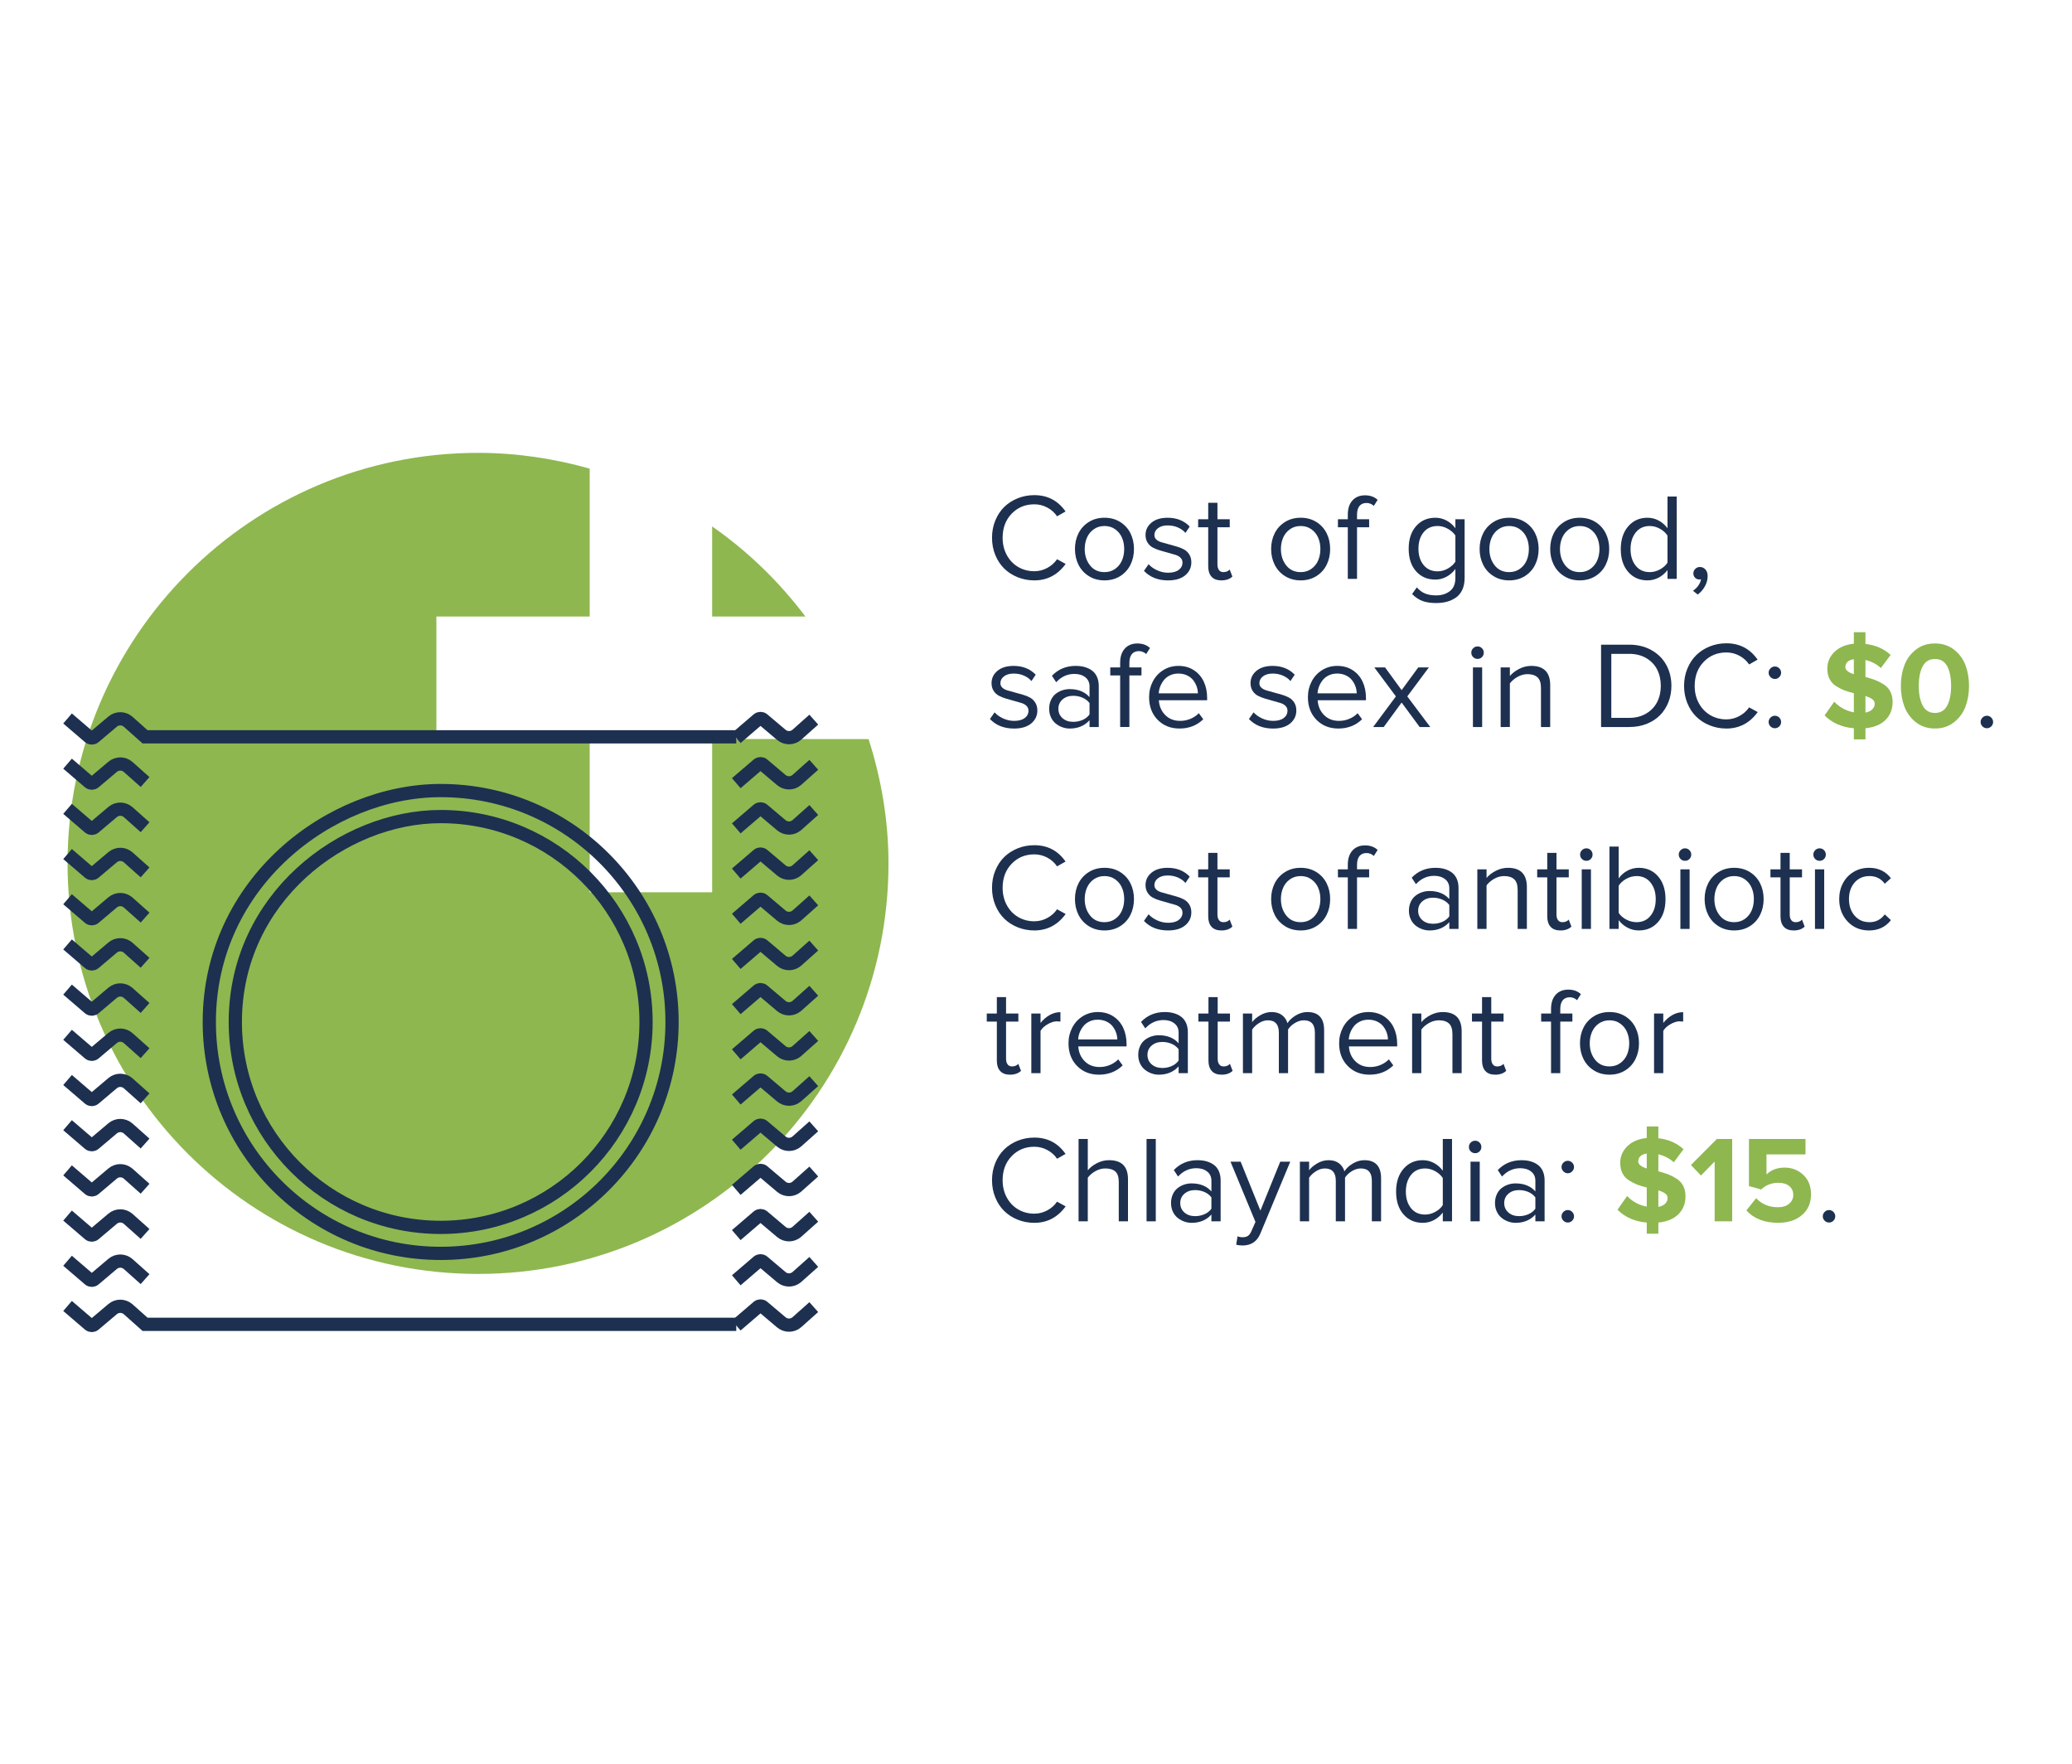
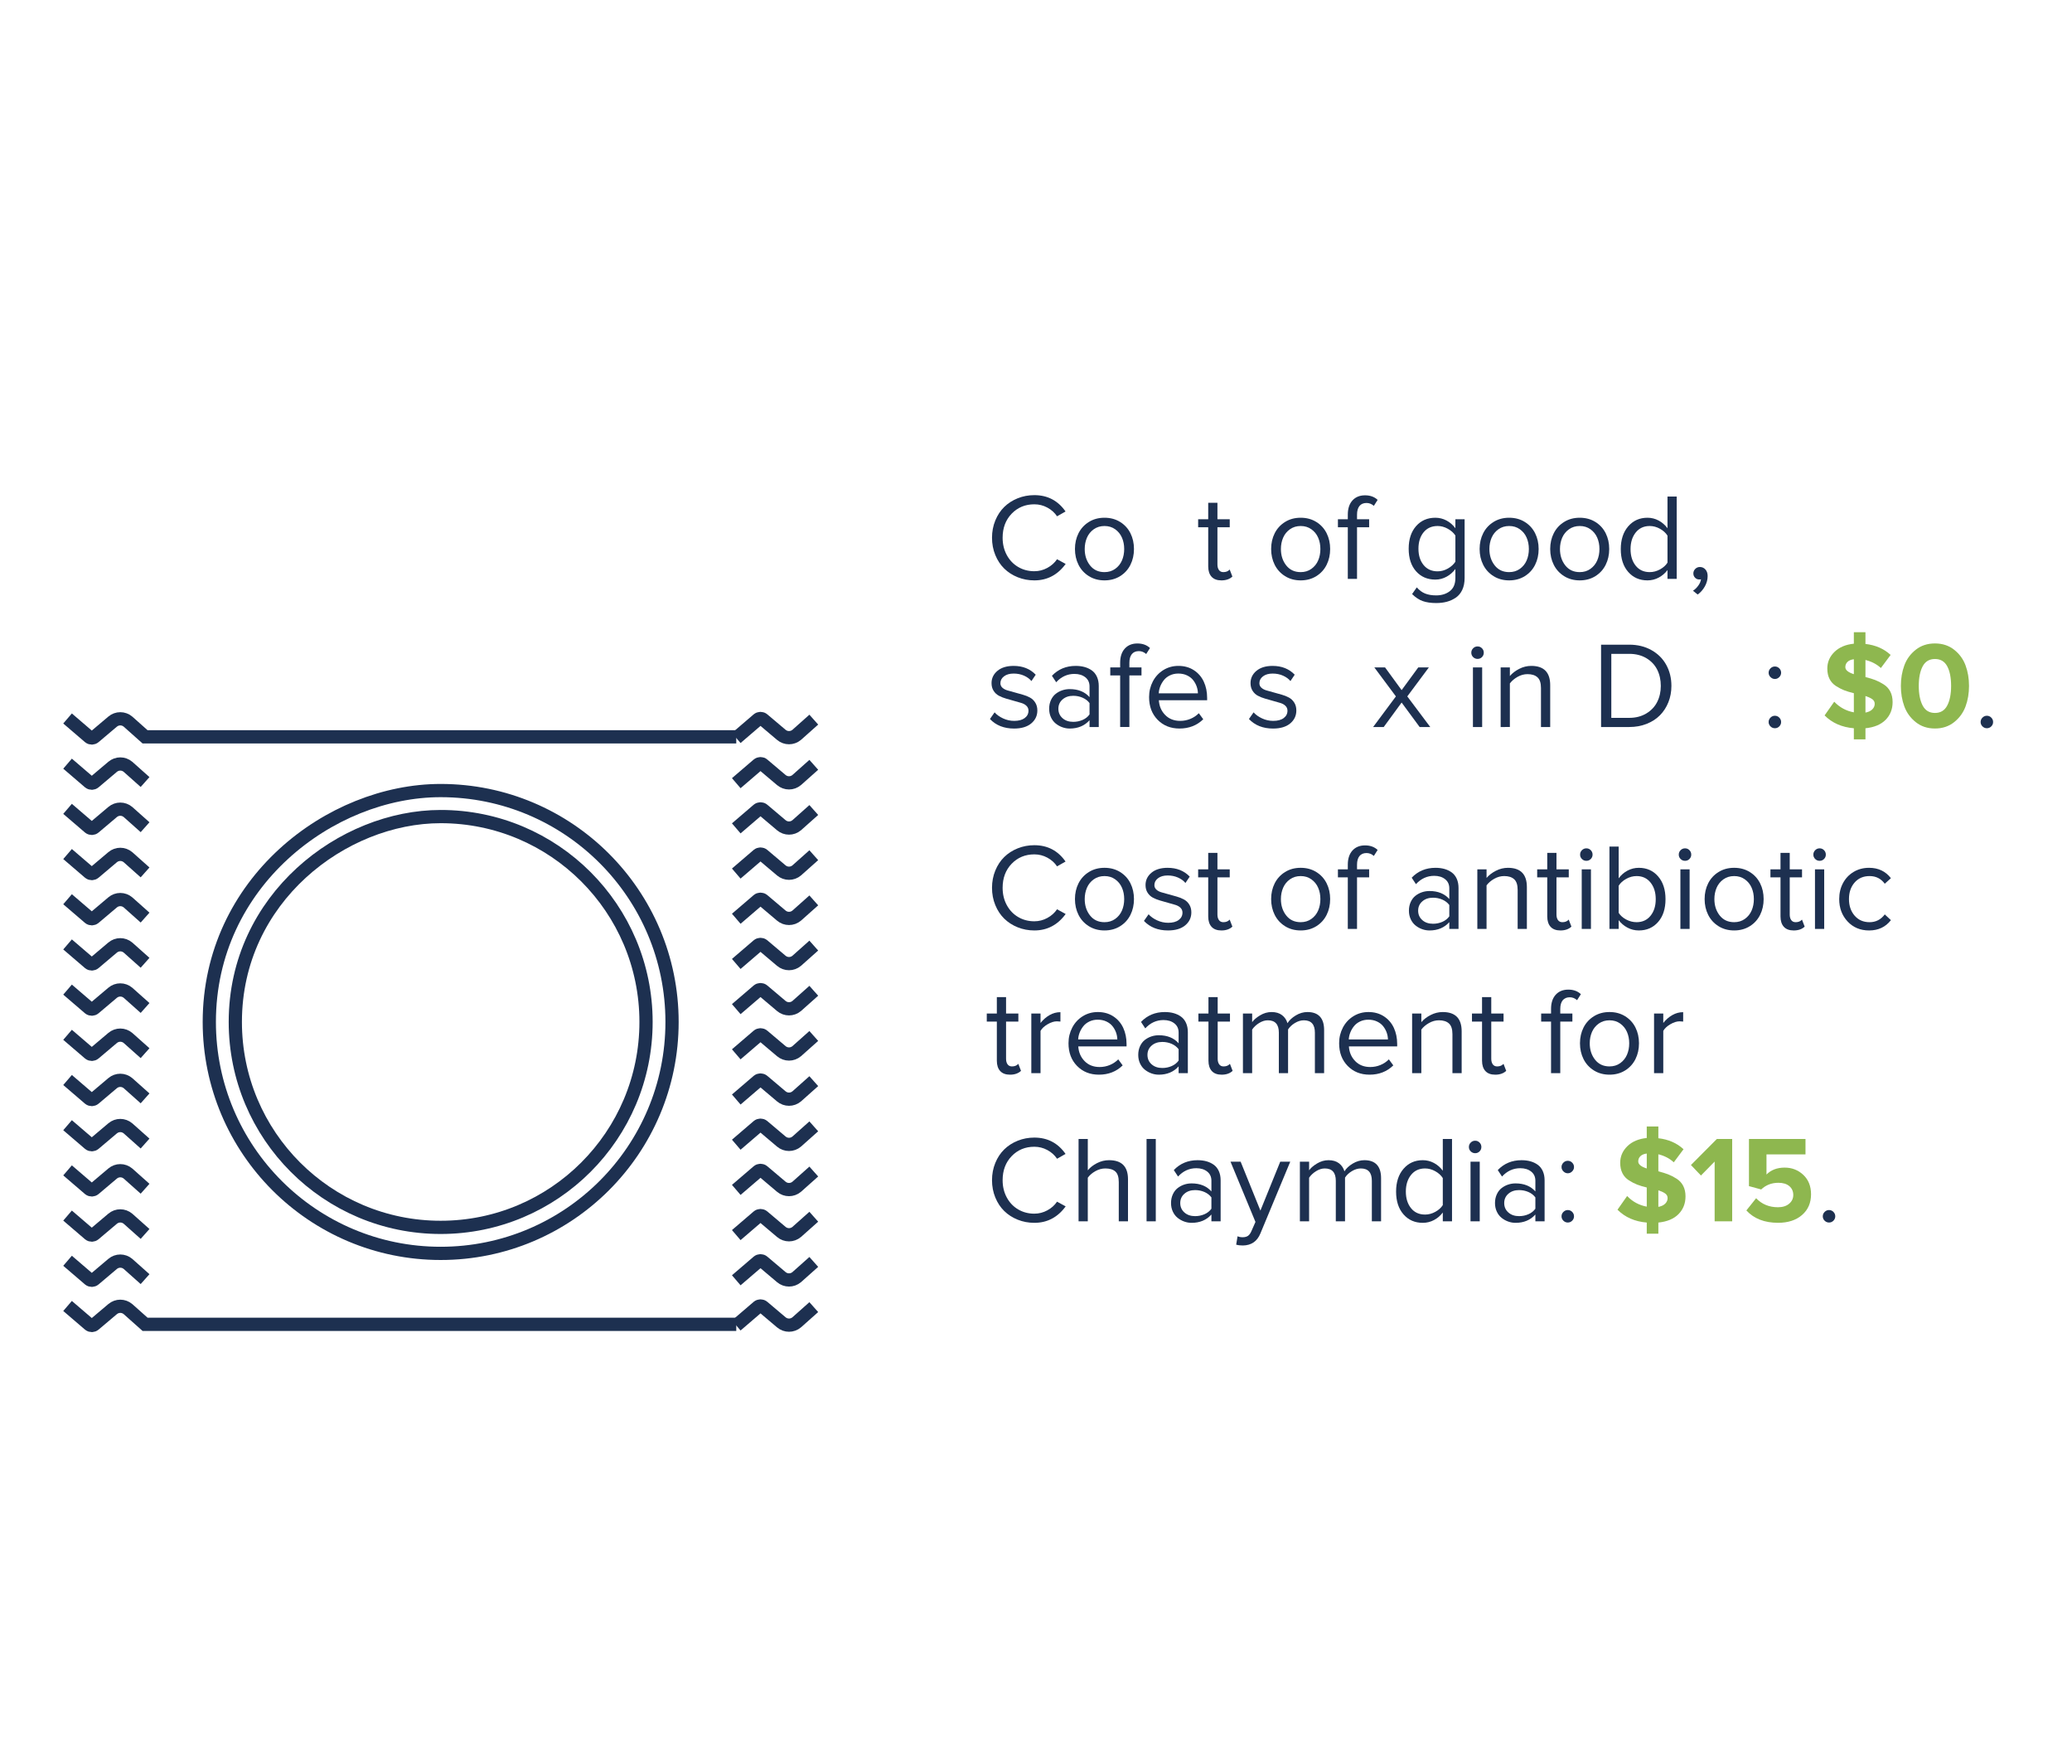
<svg xmlns="http://www.w3.org/2000/svg" version="1.1" x="0px" y="0px" width="470px" height="400px" viewBox="0 0 470 400" enable-background="new 0 0 470 400" xml:space="preserve">
  <g id="ART_AND_TEXT">
    <g>
      <g>
        <g>
          <g>
-             <path fill="#8EB74F" d="M161.539,167.594v34.772h-27.78v-34.772H98.985v-27.776h34.774v-33.532       c-8.063-2.28-16.542-3.579-25.324-3.579c-51.423,0-93.111,41.688-93.111,93.108c0,51.419,41.688,93.104,93.111,93.104       c51.417,0,93.104-41.686,93.104-93.104c0-9.852-1.667-19.288-4.515-28.186L161.539,167.594z M161.539,139.817h21.152       c-5.945-7.875-13.055-14.789-21.152-20.428V139.817z" />
-           </g>
+             </g>
        </g>
        <g>
          <g>
            <path fill="#1D3050" d="M225.771,125.884c-0.499-1.212-0.748-2.52-0.748-3.924c0-1.403,0.249-2.711,0.748-3.924       c0.499-1.212,1.175-2.235,2.03-3.069s1.873-1.488,3.053-1.962c1.18-0.474,2.436-0.711,3.767-0.711c3,0,5.359,1.235,7.082,3.705       l-1.928,1.094c-0.547-0.82-1.279-1.479-2.201-1.976c-0.92-0.497-1.905-0.745-2.953-0.745c-2.06,0-3.773,0.709-5.141,2.126       c-1.367,1.417-2.051,3.238-2.051,5.462c0,1.449,0.314,2.755,0.943,3.917s1.49,2.064,2.584,2.707s2.315,0.964,3.664,0.964       c1.039,0,2.021-0.25,2.947-0.752c0.924-0.501,1.66-1.157,2.207-1.969l1.955,1.066c-1.813,2.488-4.184,3.732-7.109,3.732       c-1.331,0-2.586-0.237-3.767-0.711c-1.181-0.474-2.198-1.128-3.053-1.962S226.27,127.096,225.771,125.884z" />
            <path fill="#1D3050" d="M244.643,128.091c-0.537-1.073-0.807-2.267-0.807-3.582s0.27-2.505,0.807-3.572       c0.539-1.067,1.32-1.92,2.346-2.559c1.025-0.639,2.207-0.958,3.547-0.958s2.523,0.319,3.549,0.958       c1.025,0.638,1.805,1.491,2.338,2.559s0.799,2.258,0.799,3.572s-0.266,2.508-0.799,3.582c-0.533,1.074-1.313,1.931-2.338,2.573       c-1.025,0.641-2.209,0.962-3.549,0.962s-2.521-0.321-3.547-0.962C245.963,130.022,245.182,129.165,244.643,128.091z        M246.051,124.51c0,1.46,0.402,2.699,1.203,3.717c0.803,1.018,1.896,1.526,3.281,1.526c0.93,0,1.738-0.246,2.428-0.739       c0.688-0.493,1.201-1.129,1.537-1.91c0.338-0.78,0.506-1.645,0.506-2.594c0-0.94-0.168-1.798-0.506-2.574       c-0.336-0.776-0.85-1.41-1.537-1.903c-0.689-0.493-1.498-0.739-2.428-0.739s-1.74,0.247-2.434,0.739       c-0.691,0.493-1.207,1.129-1.545,1.91C246.221,122.723,246.051,123.579,246.051,124.51z" />
-             <path fill="#1D3050" d="M259.486,129.468l1.053-1.51c0.482,0.544,1.125,1.002,1.926,1.374c0.803,0.372,1.645,0.558,2.529,0.558       c1.014,0,1.807-0.213,2.377-0.64c0.57-0.427,0.855-0.985,0.855-1.674c0-0.436-0.154-0.803-0.463-1.103       s-0.713-0.521-1.213-0.663s-1.041-0.297-1.623-0.463s-1.174-0.335-1.775-0.506c-0.6-0.171-1.146-0.388-1.639-0.651       s-0.893-0.637-1.203-1.123c-0.309-0.485-0.465-1.063-0.465-1.734c0-1.117,0.447-2.048,1.338-2.793       c0.893-0.746,2.117-1.119,3.674-1.119c2.063,0,3.732,0.665,5.01,1.995l-0.971,1.442c-0.42-0.508-0.984-0.918-1.691-1.231       c-0.707-0.313-1.49-0.469-2.348-0.469c-0.906,0-1.631,0.208-2.18,0.625c-0.549,0.417-0.822,0.938-0.822,1.566       c0,0.403,0.15,0.743,0.453,1.019c0.301,0.276,0.699,0.483,1.191,0.621c0.492,0.137,1.031,0.288,1.621,0.453       c0.588,0.165,1.184,0.331,1.785,0.499c0.602,0.168,1.15,0.386,1.645,0.654c0.496,0.268,0.9,0.652,1.215,1.152       c0.314,0.5,0.471,1.093,0.471,1.777c0,1.189-0.463,2.171-1.389,2.944c-0.926,0.773-2.23,1.16-3.908,1.16       C262.67,131.626,260.854,130.907,259.486,129.468z" />
            <path fill="#1D3050" d="M271.781,119.581v-1.818h2.283v-3.732h2.092v3.732h2.789v1.818h-2.789v8.429       c0,0.531,0.115,0.954,0.342,1.27c0.229,0.316,0.561,0.474,0.998,0.474c0.621,0,1.1-0.197,1.436-0.59l0.615,1.595       c-0.609,0.579-1.439,0.869-2.488,0.869c-0.986,0-1.73-0.276-2.236-0.829c-0.504-0.553-0.758-1.336-0.758-2.35v-8.866H271.781z" />
            <path fill="#1D3050" d="M289.145,128.091c-0.537-1.073-0.807-2.267-0.807-3.582s0.27-2.505,0.807-3.572       c0.539-1.067,1.32-1.92,2.346-2.559c1.025-0.639,2.207-0.958,3.547-0.958s2.523,0.319,3.549,0.958       c1.025,0.638,1.805,1.491,2.338,2.559s0.799,2.258,0.799,3.572s-0.266,2.508-0.799,3.582c-0.533,1.074-1.313,1.931-2.338,2.573       c-1.025,0.641-2.209,0.962-3.549,0.962s-2.521-0.321-3.547-0.962C290.465,130.022,289.684,129.165,289.145,128.091z        M290.553,124.51c0,1.46,0.402,2.699,1.203,3.717c0.803,1.018,1.896,1.526,3.281,1.526c0.93,0,1.738-0.246,2.428-0.739       c0.688-0.493,1.201-1.129,1.537-1.91c0.338-0.78,0.506-1.645,0.506-2.594c0-0.94-0.168-1.798-0.506-2.574       c-0.336-0.776-0.85-1.41-1.537-1.903c-0.689-0.493-1.498-0.739-2.428-0.739s-1.74,0.247-2.434,0.739       c-0.691,0.493-1.207,1.129-1.545,1.91C290.723,122.723,290.553,123.579,290.553,124.51z" />
            <path fill="#1D3050" d="M303.486,119.581v-1.818h2.242v-1.039c0-1.376,0.352-2.452,1.053-3.227       c0.703-0.774,1.654-1.162,2.857-1.162c1.176,0,2.129,0.345,2.857,1.034l-0.861,1.356c-0.5-0.436-1.053-0.654-1.654-0.654       c-0.701,0-1.236,0.227-1.605,0.681s-0.555,1.112-0.555,1.975v1.035h2.748v1.818h-2.748v11.703h-2.092v-11.703H303.486z" />
            <path fill="#1D3050" d="M319.537,124.448c0-2.142,0.559-3.849,1.674-5.12c1.117-1.271,2.574-1.907,4.377-1.907       c0.9,0,1.744,0.21,2.531,0.629c0.787,0.419,1.459,1.003,2.014,1.75v-2.037h2.092v13.33c0,1.03-0.178,1.923-0.531,2.68       c-0.354,0.756-0.842,1.347-1.465,1.771s-1.301,0.733-2.037,0.93c-0.736,0.196-1.541,0.294-2.412,0.294       c-1.188,0-2.199-0.146-3.035-0.438c-0.836-0.292-1.646-0.825-2.432-1.6l1.066-1.518c0.555,0.647,1.182,1.112,1.879,1.395       c0.697,0.282,1.537,0.424,2.521,0.424c1.236,0,2.271-0.324,3.105-0.971c0.832-0.647,1.248-1.636,1.248-2.967v-2.051       c-0.527,0.72-1.189,1.301-1.986,1.743c-0.795,0.442-1.648,0.663-2.559,0.663c-1.803,0-3.26-0.629-4.377-1.887       C320.096,128.304,319.537,126.6,319.537,124.448z M321.752,124.448c0,1.513,0.389,2.746,1.168,3.698       c0.777,0.953,1.84,1.429,3.188,1.429c0.801,0,1.574-0.212,2.32-0.636s1.314-0.941,1.705-1.552v-5.934       c-0.391-0.602-0.961-1.112-1.713-1.531c-0.75-0.419-1.521-0.629-2.313-0.629c-1.348,0-2.41,0.477-3.188,1.429       C322.141,121.675,321.752,122.917,321.752,124.448z" />
            <path fill="#1D3050" d="M336.436,128.091c-0.537-1.073-0.807-2.267-0.807-3.582s0.27-2.505,0.807-3.572       c0.539-1.067,1.32-1.92,2.346-2.559c1.025-0.639,2.207-0.958,3.547-0.958s2.523,0.319,3.549,0.958       c1.025,0.638,1.805,1.491,2.338,2.559s0.799,2.258,0.799,3.572s-0.266,2.508-0.799,3.582c-0.533,1.074-1.313,1.931-2.338,2.573       c-1.025,0.641-2.209,0.962-3.549,0.962s-2.521-0.321-3.547-0.962C337.756,130.022,336.975,129.165,336.436,128.091z        M337.844,124.51c0,1.46,0.402,2.699,1.203,3.717c0.803,1.018,1.896,1.526,3.281,1.526c0.93,0,1.738-0.246,2.428-0.739       c0.688-0.493,1.201-1.129,1.537-1.91c0.338-0.78,0.506-1.645,0.506-2.594c0-0.94-0.168-1.798-0.506-2.574       c-0.336-0.776-0.85-1.41-1.537-1.903c-0.689-0.493-1.498-0.739-2.428-0.739s-1.74,0.247-2.434,0.739       c-0.691,0.493-1.207,1.129-1.545,1.91C338.014,122.723,337.844,123.579,337.844,124.51z" />
            <path fill="#1D3050" d="M352.445,128.091c-0.537-1.073-0.807-2.267-0.807-3.582s0.27-2.505,0.807-3.572       c0.539-1.067,1.32-1.92,2.346-2.559c1.025-0.639,2.207-0.958,3.547-0.958s2.523,0.319,3.549,0.958       c1.025,0.638,1.805,1.491,2.338,2.559s0.799,2.258,0.799,3.572s-0.266,2.508-0.799,3.582c-0.533,1.074-1.313,1.931-2.338,2.573       c-1.025,0.641-2.209,0.962-3.549,0.962s-2.521-0.321-3.547-0.962C353.766,130.022,352.984,129.165,352.445,128.091z        M353.854,124.51c0,1.46,0.402,2.699,1.203,3.717c0.803,1.018,1.896,1.526,3.281,1.526c0.93,0,1.738-0.246,2.428-0.739       c0.688-0.493,1.201-1.129,1.537-1.91c0.338-0.78,0.506-1.645,0.506-2.594c0-0.94-0.168-1.798-0.506-2.574       c-0.336-0.776-0.85-1.41-1.537-1.903c-0.689-0.493-1.498-0.739-2.428-0.739s-1.74,0.247-2.434,0.739       c-0.691,0.493-1.207,1.129-1.545,1.91C354.023,122.723,353.854,123.579,353.854,124.51z" />
            <path fill="#1D3050" d="M367.648,124.537c0-2.144,0.563-3.866,1.688-5.166s2.58-1.95,4.363-1.95c0.9,0,1.744,0.21,2.531,0.629       c0.787,0.42,1.459,1.003,2.014,1.75v-7.192h2.092v18.676h-2.092v-1.997c-0.527,0.707-1.188,1.273-1.979,1.699       s-1.646,0.639-2.566,0.639c-1.793,0-3.25-0.64-4.369-1.919C368.209,128.428,367.648,126.704,367.648,124.537z M371.037,120.766       c-0.781,0.981-1.174,2.238-1.174,3.771s0.389,2.786,1.168,3.758c0.777,0.972,1.84,1.458,3.188,1.458       c0.809,0,1.59-0.208,2.34-0.623c0.75-0.415,1.313-0.924,1.686-1.526v-6.119c-0.373-0.611-0.938-1.129-1.691-1.554       c-0.756-0.424-1.533-0.637-2.334-0.637C372.881,119.294,371.82,119.785,371.037,120.766z" />
            <path fill="#1D3050" d="M384.027,133.978c0.465-0.301,0.871-0.697,1.217-1.189c0.348-0.492,0.547-0.966,0.602-1.42       c-0.072,0.035-0.205,0.053-0.396,0.053c-0.373,0-0.689-0.132-0.949-0.395c-0.26-0.264-0.391-0.588-0.391-0.975       c0-0.395,0.145-0.737,0.432-1.026s0.635-0.435,1.045-0.435c0.502,0,0.922,0.187,1.258,0.56       c0.338,0.373,0.506,0.871,0.506,1.494c0,0.809-0.209,1.59-0.629,2.342c-0.418,0.752-0.961,1.369-1.627,1.853L384.027,133.978z" />
            <path fill="#1D3050" d="M224.554,163.068l1.053-1.51c0.483,0.544,1.125,1.002,1.927,1.374s1.645,0.558,2.528,0.558       c1.014,0,1.806-0.213,2.377-0.64c0.571-0.427,0.856-0.985,0.856-1.674c0-0.436-0.154-0.803-0.463-1.103       s-0.713-0.521-1.212-0.663c-0.5-0.142-1.041-0.297-1.624-0.463c-0.583-0.166-1.175-0.335-1.775-0.506       c-0.6-0.171-1.146-0.388-1.639-0.651s-0.894-0.637-1.203-1.123c-0.31-0.485-0.465-1.063-0.465-1.734       c0-1.117,0.446-2.048,1.338-2.793c0.892-0.746,2.116-1.119,3.672-1.119c2.063,0,3.733,0.665,5.011,1.995l-0.971,1.442       c-0.42-0.508-0.984-0.918-1.691-1.231c-0.708-0.313-1.491-0.469-2.349-0.469c-0.904,0-1.63,0.208-2.178,0.625       c-0.548,0.417-0.822,0.938-0.822,1.566c0,0.403,0.151,0.743,0.453,1.019c0.301,0.276,0.699,0.483,1.191,0.621       c0.492,0.137,1.033,0.288,1.621,0.453c0.589,0.165,1.184,0.331,1.786,0.499c0.602,0.168,1.15,0.386,1.645,0.654       c0.495,0.268,0.899,0.652,1.213,1.152c0.314,0.5,0.472,1.093,0.472,1.777c0,1.189-0.463,2.171-1.39,2.944       c-0.926,0.773-2.229,1.16-3.908,1.16C227.739,165.226,225.921,164.507,224.554,163.068z" />
            <path fill="#1D3050" d="M237.984,160.742c0-0.729,0.137-1.388,0.408-1.976s0.631-1.057,1.078-1.408       c0.447-0.351,0.943-0.617,1.484-0.8c0.543-0.182,1.109-0.273,1.697-0.273c1.918,0,3.414,0.606,4.492,1.818v-2.434       c0-0.875-0.318-1.565-0.959-2.071c-0.639-0.506-1.461-0.759-2.465-0.759c-1.604,0-2.982,0.629-4.141,1.887l-0.965-1.463       c1.426-1.495,3.223-2.242,5.393-2.242c0.746,0,1.428,0.087,2.041,0.26c0.615,0.173,1.162,0.436,1.645,0.786       c0.482,0.351,0.861,0.827,1.135,1.429c0.271,0.602,0.408,1.299,0.408,2.092v9.297h-2.092v-1.545       c-1.123,1.258-2.621,1.887-4.492,1.887c-0.57,0-1.129-0.098-1.676-0.294s-1.047-0.476-1.5-0.841       c-0.451-0.364-0.813-0.836-1.084-1.415C238.121,162.098,237.984,161.453,237.984,160.742z M240.076,160.742       c0,0.866,0.313,1.577,0.939,2.133c0.625,0.556,1.436,0.834,2.432,0.834c0.748,0,1.453-0.144,2.115-0.431       s1.189-0.704,1.582-1.251v-2.57c-0.393-0.528-0.92-0.937-1.582-1.224s-1.367-0.431-2.115-0.431       c-0.986,0-1.795,0.276-2.426,0.827C240.391,159.181,240.076,159.885,240.076,160.742z" />
            <path fill="#1D3050" d="M251.848,153.181v-1.818h2.242v-1.039c0-1.376,0.352-2.452,1.053-3.227       c0.703-0.774,1.654-1.162,2.857-1.162c1.176,0,2.129,0.345,2.857,1.034l-0.861,1.356c-0.5-0.436-1.053-0.654-1.654-0.654       c-0.701,0-1.236,0.227-1.605,0.681s-0.555,1.112-0.555,1.975v1.035h2.748v1.818h-2.748v11.703h-2.092v-11.703H251.848z" />
            <path fill="#1D3050" d="M260.652,158.103c0-1.294,0.285-2.481,0.852-3.562c0.568-1.08,1.361-1.937,2.379-2.57       c1.018-0.633,2.158-0.95,3.422-0.95c1.334,0,2.5,0.324,3.496,0.971c0.998,0.647,1.75,1.516,2.258,2.604       c0.506,1.089,0.76,2.317,0.76,3.685v0.533h-10.951c0.082,1.331,0.559,2.443,1.432,3.336c0.871,0.894,2.01,1.34,3.416,1.34       c0.795,0,1.559-0.15,2.295-0.451c0.734-0.301,1.375-0.729,1.924-1.285l1.004,1.367c-1.434,1.404-3.23,2.105-5.387,2.105       c-2.018,0-3.672-0.661-4.963-1.982C261.299,161.922,260.652,160.208,260.652,158.103z M262.84,157.242h8.887       c-0.008-0.52-0.102-1.034-0.279-1.545c-0.18-0.51-0.441-0.989-0.789-1.436c-0.346-0.446-0.813-0.809-1.396-1.087       c-0.584-0.278-1.246-0.417-1.984-0.417c-0.695,0-1.324,0.137-1.891,0.41s-1.023,0.631-1.375,1.073       c-0.352,0.442-0.629,0.921-0.83,1.436C262.982,156.191,262.867,156.713,262.84,157.242z" />
            <path fill="#1D3050" d="M283.303,163.068l1.053-1.51c0.482,0.544,1.125,1.002,1.926,1.374c0.803,0.372,1.645,0.558,2.529,0.558       c1.014,0,1.807-0.213,2.377-0.64c0.57-0.427,0.855-0.985,0.855-1.674c0-0.436-0.154-0.803-0.463-1.103       s-0.713-0.521-1.213-0.663s-1.041-0.297-1.623-0.463s-1.174-0.335-1.775-0.506c-0.6-0.171-1.146-0.388-1.639-0.651       s-0.893-0.637-1.203-1.123c-0.309-0.485-0.465-1.063-0.465-1.734c0-1.117,0.447-2.048,1.338-2.793       c0.893-0.746,2.117-1.119,3.674-1.119c2.063,0,3.732,0.665,5.01,1.995l-0.971,1.442c-0.42-0.508-0.984-0.918-1.691-1.231       c-0.707-0.313-1.49-0.469-2.348-0.469c-0.906,0-1.631,0.208-2.18,0.625c-0.549,0.417-0.822,0.938-0.822,1.566       c0,0.403,0.15,0.743,0.453,1.019c0.301,0.276,0.699,0.483,1.191,0.621c0.492,0.137,1.031,0.288,1.621,0.453       c0.588,0.165,1.184,0.331,1.785,0.499c0.602,0.168,1.15,0.386,1.645,0.654c0.496,0.268,0.9,0.652,1.215,1.152       c0.314,0.5,0.471,1.093,0.471,1.777c0,1.189-0.463,2.171-1.389,2.944c-0.926,0.773-2.23,1.16-3.908,1.16       C286.486,165.226,284.67,164.507,283.303,163.068z" />
-             <path fill="#1D3050" d="M296.678,158.103c0-1.294,0.285-2.481,0.852-3.562c0.568-1.08,1.361-1.937,2.379-2.57       c1.018-0.633,2.158-0.95,3.422-0.95c1.334,0,2.5,0.324,3.496,0.971c0.998,0.647,1.75,1.516,2.258,2.604       c0.506,1.089,0.76,2.317,0.76,3.685v0.533h-10.951c0.082,1.331,0.559,2.443,1.432,3.336c0.871,0.894,2.01,1.34,3.416,1.34       c0.795,0,1.559-0.15,2.295-0.451c0.734-0.301,1.375-0.729,1.924-1.285l1.004,1.367c-1.434,1.404-3.23,2.105-5.387,2.105       c-2.018,0-3.672-0.661-4.963-1.982C297.324,161.922,296.678,160.208,296.678,158.103z M298.865,157.242h8.887       c-0.008-0.52-0.102-1.034-0.279-1.545c-0.18-0.51-0.441-0.989-0.789-1.436c-0.346-0.446-0.813-0.809-1.396-1.087       c-0.584-0.278-1.246-0.417-1.984-0.417c-0.695,0-1.324,0.137-1.891,0.41s-1.023,0.631-1.375,1.073       c-0.352,0.442-0.629,0.921-0.83,1.436C299.008,156.191,298.893,156.713,298.865,157.242z" />
            <path fill="#1D3050" d="M311.471,164.884l5.168-6.945l-4.895-6.576h2.434l3.76,5.154l3.773-5.154h2.406l-4.895,6.576       l5.209,6.945h-2.406l-4.088-5.551l-4.061,5.551H311.471z" />
            <path fill="#1D3050" d="M334.16,149.025c-0.279-0.273-0.418-0.606-0.418-0.998c0-0.392,0.139-0.727,0.418-1.005       c0.277-0.278,0.613-0.417,1.004-0.417c0.393,0,0.725,0.139,0.998,0.417c0.273,0.278,0.41,0.613,0.41,1.005       c0,0.392-0.137,0.725-0.41,0.998s-0.605,0.41-0.998,0.41C334.773,149.435,334.438,149.298,334.16,149.025z M334.111,164.884       v-13.521h2.092v13.521H334.111z" />
            <path fill="#1D3050" d="M340.4,164.884v-13.521h2.092v1.955c0.529-0.629,1.23-1.169,2.105-1.62s1.791-0.677,2.748-0.677       c2.863,0,4.293,1.458,4.293,4.375v9.488h-2.092v-8.846c0-1.139-0.264-1.948-0.793-2.427c-0.527-0.479-1.279-0.718-2.256-0.718       c-0.783,0-1.537,0.205-2.262,0.615s-1.307,0.907-1.744,1.49v9.885H340.4z" />
            <path fill="#1D3050" d="M363.178,164.884v-18.676h6.385c1.896,0,3.578,0.413,5.045,1.237c1.469,0.825,2.59,1.944,3.363,3.356       c0.775,1.413,1.162,2.999,1.162,4.758c0,1.322-0.227,2.555-0.684,3.698c-0.455,1.144-1.094,2.131-1.914,2.96       c-0.82,0.83-1.83,1.481-3.027,1.955c-1.199,0.474-2.514,0.711-3.945,0.711H363.178z M365.502,162.806h4.061       c1.469,0,2.754-0.328,3.855-0.984c1.104-0.656,1.93-1.526,2.482-2.611c0.551-1.084,0.826-2.301,0.826-3.65       c0-1.367-0.271-2.593-0.813-3.678c-0.543-1.084-1.363-1.955-2.461-2.611c-1.1-0.656-2.395-0.984-3.891-0.984h-4.061V162.806z" />
-             <path fill="#1D3050" d="M382.752,159.484c-0.498-1.212-0.748-2.52-0.748-3.924c0-1.403,0.25-2.711,0.748-3.924       c0.498-1.212,1.176-2.235,2.031-3.069c0.854-0.834,1.871-1.488,3.053-1.962c1.18-0.474,2.436-0.711,3.766-0.711       c3,0,5.359,1.235,7.082,3.705l-1.928,1.094c-0.547-0.82-1.279-1.479-2.201-1.976c-0.92-0.497-1.904-0.745-2.953-0.745       c-2.059,0-3.773,0.709-5.141,2.126c-1.367,1.417-2.051,3.238-2.051,5.462c0,1.449,0.314,2.755,0.943,3.917       s1.49,2.064,2.584,2.707s2.316,0.964,3.664,0.964c1.039,0,2.021-0.25,2.947-0.752c0.924-0.501,1.66-1.157,2.207-1.969       l1.955,1.066c-1.813,2.488-4.184,3.732-7.109,3.732c-1.33,0-2.586-0.237-3.766-0.711c-1.182-0.474-2.199-1.128-3.053-1.962       C383.928,161.719,383.25,160.696,382.752,159.484z" />
            <path fill="#1D3050" d="M401.186,152.573c0-0.384,0.141-0.716,0.422-0.996c0.281-0.279,0.613-0.419,1-0.419       c0.385,0,0.717,0.14,0.994,0.419c0.275,0.28,0.414,0.612,0.414,0.996c0,0.376-0.141,0.706-0.422,0.989       c-0.279,0.284-0.609,0.426-0.986,0.426s-0.709-0.142-0.994-0.426C401.328,153.278,401.186,152.949,401.186,152.573z        M401.607,164.743c-0.281-0.277-0.422-0.608-0.422-0.994s0.141-0.719,0.422-1s0.613-0.421,1-0.421       c0.385,0,0.717,0.141,0.994,0.421c0.275,0.281,0.414,0.614,0.414,1s-0.139,0.717-0.414,0.994       c-0.277,0.276-0.609,0.415-0.994,0.415C402.221,165.158,401.889,165.019,401.607,164.743z" />
            <path fill="#8EB74F" d="M420.516,167.684v-2.52c-2.707-0.224-4.918-1.194-6.637-2.912l2.186-3.108       c1.23,1.288,2.715,2.091,4.451,2.408v-4.34c-0.859-0.205-1.586-0.424-2.184-0.658c-0.598-0.233-1.219-0.555-1.863-0.966       c-0.643-0.411-1.133-0.947-1.469-1.61s-0.504-1.452-0.504-2.366c0-1.456,0.541-2.711,1.623-3.766       c1.082-1.054,2.549-1.675,4.396-1.862v-2.604h2.633v2.66c2.295,0.262,4.199,1.092,5.711,2.492l-2.211,2.968       c-0.953-0.877-2.119-1.484-3.5-1.82v3.864c0.877,0.224,1.619,0.453,2.225,0.686c0.607,0.233,1.242,0.56,1.904,0.98       c0.662,0.42,1.166,0.966,1.512,1.638c0.346,0.672,0.518,1.466,0.518,2.38c0,1.605-0.527,2.944-1.582,4.018       c-1.055,1.074-2.58,1.712-4.576,1.918v2.52H420.516z M418.584,151.304c0,0.654,0.645,1.186,1.932,1.596v-3.388       c-0.615,0.075-1.092,0.271-1.428,0.588C418.752,150.418,418.584,150.819,418.584,151.304z M425.248,159.62       c0-0.429-0.178-0.774-0.533-1.036c-0.354-0.261-0.877-0.504-1.566-0.728v3.752c0.689-0.13,1.213-0.378,1.566-0.742       C425.07,160.502,425.248,160.087,425.248,159.62z" />
            <path fill="#8EB74F" d="M443.266,163.778c-1.203,0.961-2.656,1.442-4.354,1.442c-1.699,0-3.15-0.48-4.354-1.442       c-1.205-0.961-2.068-2.151-2.59-3.57c-0.523-1.418-0.785-2.968-0.785-4.648c0-1.68,0.262-3.229,0.785-4.648       c0.521-1.418,1.385-2.604,2.59-3.556c1.203-0.952,2.654-1.428,4.354-1.428c1.697,0,3.15,0.476,4.354,1.428       c1.205,0.952,2.068,2.138,2.59,3.556c0.523,1.419,0.785,2.968,0.785,4.648c0,1.68-0.262,3.23-0.785,4.648       C445.334,161.627,444.471,162.817,443.266,163.778z M436.125,160.012c0.59,1.12,1.518,1.68,2.787,1.68s2.197-0.56,2.785-1.68       s0.883-2.604,0.883-4.452c0-1.866-0.295-3.35-0.883-4.452c-0.588-1.101-1.516-1.652-2.785-1.652s-2.197,0.556-2.787,1.666       c-0.588,1.111-0.881,2.59-0.881,4.438C435.244,157.408,435.537,158.892,436.125,160.012z" />
            <path fill="#1D3050" d="M449.693,164.743c-0.279-0.277-0.42-0.608-0.42-0.994s0.141-0.719,0.42-1       c0.281-0.281,0.615-0.421,1-0.421c0.387,0,0.717,0.141,0.994,0.421s0.416,0.614,0.416,1s-0.139,0.717-0.416,0.994       c-0.277,0.276-0.607,0.415-0.994,0.415C450.309,165.158,449.975,165.019,449.693,164.743z" />
            <path fill="#1D3050" d="M225.771,205.277c-0.499-1.212-0.748-2.52-0.748-3.924c0-1.403,0.249-2.711,0.748-3.924       c0.499-1.212,1.175-2.235,2.03-3.069s1.873-1.488,3.053-1.962c1.18-0.474,2.436-0.711,3.767-0.711c3,0,5.359,1.235,7.082,3.705       l-1.928,1.094c-0.547-0.82-1.279-1.479-2.201-1.976c-0.92-0.497-1.905-0.745-2.953-0.745c-2.06,0-3.773,0.709-5.141,2.126       c-1.367,1.417-2.051,3.238-2.051,5.462c0,1.449,0.314,2.755,0.943,3.917s1.49,2.064,2.584,2.707s2.315,0.964,3.664,0.964       c1.039,0,2.021-0.25,2.947-0.752c0.924-0.501,1.66-1.157,2.207-1.969l1.955,1.066c-1.813,2.488-4.184,3.732-7.109,3.732       c-1.331,0-2.586-0.237-3.767-0.711c-1.181-0.474-2.198-1.128-3.053-1.962S226.27,206.49,225.771,205.277z" />
            <path fill="#1D3050" d="M244.643,207.484c-0.537-1.072-0.807-2.267-0.807-3.581s0.27-2.505,0.807-3.572       c0.539-1.067,1.32-1.92,2.346-2.559c1.025-0.639,2.207-0.958,3.547-0.958s2.523,0.319,3.549,0.958       c1.025,0.638,1.805,1.491,2.338,2.559s0.799,2.258,0.799,3.572s-0.266,2.509-0.799,3.581c-0.533,1.074-1.313,1.932-2.338,2.573       c-1.025,0.641-2.209,0.962-3.549,0.962s-2.521-0.321-3.547-0.962C245.963,209.416,245.182,208.559,244.643,207.484z        M246.051,203.903c0,1.46,0.402,2.699,1.203,3.717c0.803,1.018,1.896,1.526,3.281,1.526c0.93,0,1.738-0.246,2.428-0.739       c0.688-0.493,1.201-1.13,1.537-1.909c0.338-0.781,0.506-1.646,0.506-2.595c0-0.94-0.168-1.798-0.506-2.573       c-0.336-0.776-0.85-1.41-1.537-1.903c-0.689-0.493-1.498-0.739-2.428-0.739s-1.74,0.247-2.434,0.739       c-0.691,0.493-1.207,1.129-1.545,1.909C246.221,202.117,246.051,202.973,246.051,203.903z" />
            <path fill="#1D3050" d="M259.486,208.861l1.053-1.51c0.482,0.545,1.125,1.002,1.926,1.374c0.803,0.372,1.645,0.558,2.529,0.558       c1.014,0,1.807-0.213,2.377-0.64s0.855-0.985,0.855-1.675c0-0.436-0.154-0.803-0.463-1.102c-0.309-0.3-0.713-0.521-1.213-0.663       s-1.041-0.297-1.623-0.463s-1.174-0.335-1.775-0.506c-0.6-0.171-1.146-0.388-1.639-0.651s-0.893-0.637-1.203-1.123       c-0.309-0.484-0.465-1.063-0.465-1.734c0-1.117,0.447-2.048,1.338-2.793c0.893-0.746,2.117-1.119,3.674-1.119       c2.063,0,3.732,0.665,5.01,1.995l-0.971,1.442c-0.42-0.508-0.984-0.918-1.691-1.231c-0.707-0.313-1.49-0.469-2.348-0.469       c-0.906,0-1.631,0.208-2.18,0.625c-0.549,0.417-0.822,0.938-0.822,1.566c0,0.402,0.15,0.742,0.453,1.019       c0.301,0.276,0.699,0.483,1.191,0.621s1.031,0.288,1.621,0.452c0.588,0.165,1.184,0.332,1.785,0.5s1.15,0.386,1.645,0.653       c0.496,0.269,0.9,0.651,1.215,1.151c0.314,0.501,0.471,1.094,0.471,1.777c0,1.189-0.463,2.171-1.389,2.943       c-0.926,0.774-2.23,1.16-3.908,1.16C262.67,211.02,260.854,210.3,259.486,208.861z" />
            <path fill="#1D3050" d="M271.781,198.975v-1.818h2.283v-3.732h2.092v3.732h2.789v1.818h-2.789v8.429       c0,0.53,0.115,0.954,0.342,1.27c0.229,0.315,0.561,0.474,0.998,0.474c0.621,0,1.1-0.197,1.436-0.59l0.615,1.594       c-0.609,0.579-1.439,0.869-2.488,0.869c-0.986,0-1.73-0.276-2.236-0.829c-0.504-0.553-0.758-1.336-0.758-2.351v-8.865H271.781z       " />
            <path fill="#1D3050" d="M289.145,207.484c-0.537-1.072-0.807-2.267-0.807-3.581s0.27-2.505,0.807-3.572       c0.539-1.067,1.32-1.92,2.346-2.559c1.025-0.639,2.207-0.958,3.547-0.958s2.523,0.319,3.549,0.958       c1.025,0.638,1.805,1.491,2.338,2.559s0.799,2.258,0.799,3.572s-0.266,2.509-0.799,3.581c-0.533,1.074-1.313,1.932-2.338,2.573       c-1.025,0.641-2.209,0.962-3.549,0.962s-2.521-0.321-3.547-0.962C290.465,209.416,289.684,208.559,289.145,207.484z        M290.553,203.903c0,1.46,0.402,2.699,1.203,3.717c0.803,1.018,1.896,1.526,3.281,1.526c0.93,0,1.738-0.246,2.428-0.739       c0.688-0.493,1.201-1.13,1.537-1.909c0.338-0.781,0.506-1.646,0.506-2.595c0-0.94-0.168-1.798-0.506-2.573       c-0.336-0.776-0.85-1.41-1.537-1.903c-0.689-0.493-1.498-0.739-2.428-0.739s-1.74,0.247-2.434,0.739       c-0.691,0.493-1.207,1.129-1.545,1.909C290.723,202.117,290.553,202.973,290.553,203.903z" />
            <path fill="#1D3050" d="M303.486,198.975v-1.818h2.242v-1.039c0-1.376,0.352-2.452,1.053-3.227       c0.703-0.774,1.654-1.162,2.857-1.162c1.176,0,2.129,0.345,2.857,1.034l-0.861,1.356c-0.5-0.436-1.053-0.654-1.654-0.654       c-0.701,0-1.236,0.227-1.605,0.681s-0.555,1.112-0.555,1.975v1.035h2.748v1.818h-2.748v11.703h-2.092v-11.703H303.486z" />
            <path fill="#1D3050" d="M319.592,206.535c0-0.729,0.137-1.388,0.408-1.976s0.631-1.058,1.078-1.408s0.943-0.617,1.484-0.8       c0.543-0.182,1.109-0.273,1.697-0.273c1.918,0,3.414,0.606,4.492,1.818v-2.434c0-0.875-0.318-1.565-0.959-2.071       c-0.639-0.506-1.461-0.759-2.465-0.759c-1.604,0-2.982,0.629-4.141,1.887l-0.965-1.463c1.426-1.495,3.223-2.242,5.393-2.242       c0.746,0,1.428,0.087,2.041,0.26c0.615,0.173,1.162,0.436,1.645,0.786c0.482,0.351,0.861,0.827,1.135,1.429       c0.271,0.602,0.408,1.299,0.408,2.092v9.297h-2.092v-1.545c-1.123,1.258-2.621,1.887-4.492,1.887       c-0.57,0-1.129-0.098-1.676-0.294c-0.547-0.195-1.047-0.476-1.5-0.841c-0.451-0.364-0.813-0.836-1.084-1.415       S319.592,207.246,319.592,206.535z M321.684,206.535c0,0.866,0.313,1.577,0.939,2.133c0.625,0.557,1.436,0.834,2.432,0.834       c0.748,0,1.453-0.144,2.115-0.431s1.189-0.704,1.582-1.251v-2.57c-0.393-0.528-0.92-0.937-1.582-1.224       s-1.367-0.431-2.115-0.431c-0.986,0-1.795,0.275-2.426,0.827S321.684,205.679,321.684,206.535z" />
            <path fill="#1D3050" d="M335.109,210.678v-13.521h2.092v1.955c0.529-0.629,1.23-1.169,2.105-1.62s1.791-0.677,2.748-0.677       c2.863,0,4.293,1.458,4.293,4.375v9.488h-2.092v-8.846c0-1.139-0.264-1.948-0.793-2.427c-0.527-0.479-1.279-0.718-2.256-0.718       c-0.783,0-1.537,0.205-2.262,0.615s-1.307,0.907-1.744,1.49v9.885H335.109z" />
            <path fill="#1D3050" d="M348.686,198.975v-1.818h2.283v-3.732h2.092v3.732h2.789v1.818h-2.789v8.429       c0,0.53,0.115,0.954,0.342,1.27c0.229,0.315,0.561,0.474,0.998,0.474c0.621,0,1.1-0.197,1.436-0.59l0.615,1.594       c-0.609,0.579-1.439,0.869-2.488,0.869c-0.986,0-1.73-0.276-2.236-0.829c-0.504-0.553-0.758-1.336-0.758-2.351v-8.865H348.686z       " />
            <path fill="#1D3050" d="M358.838,194.818c-0.279-0.273-0.418-0.606-0.418-0.998c0-0.392,0.139-0.727,0.418-1.005       c0.277-0.278,0.613-0.417,1.004-0.417c0.393,0,0.725,0.139,0.998,0.417c0.273,0.278,0.41,0.613,0.41,1.005       c0,0.392-0.137,0.725-0.41,0.998s-0.605,0.41-0.998,0.41C359.451,195.229,359.115,195.092,358.838,194.818z M358.789,210.678       v-13.521h2.092v13.521H358.789z" />
            <path fill="#1D3050" d="M365.078,210.678v-18.676h2.092v7.192c0.547-0.748,1.219-1.331,2.018-1.75       c0.797-0.419,1.646-0.629,2.549-0.629c1.799,0,3.258,0.648,4.377,1.943c1.121,1.295,1.68,3.02,1.68,5.173       c0,2.167-0.559,3.891-1.68,5.17c-1.119,1.279-2.578,1.919-4.377,1.919c-0.92,0-1.779-0.213-2.576-0.64       c-0.799-0.425-1.461-0.991-1.99-1.698v1.996H365.078z M367.17,207.024c0.375,0.603,0.939,1.106,1.695,1.513       c0.758,0.406,1.545,0.609,2.365,0.609c1.332,0,2.389-0.486,3.172-1.458c0.785-0.972,1.176-2.225,1.176-3.758       s-0.391-2.79-1.176-3.771c-0.783-0.981-1.84-1.472-3.172-1.472c-0.811,0-1.598,0.212-2.357,0.637       c-0.762,0.424-1.328,0.942-1.703,1.554V207.024z" />
            <path fill="#1D3050" d="M381.219,194.818c-0.279-0.273-0.418-0.606-0.418-0.998c0-0.392,0.139-0.727,0.418-1.005       c0.277-0.278,0.613-0.417,1.004-0.417c0.393,0,0.725,0.139,0.998,0.417c0.273,0.278,0.41,0.613,0.41,1.005       c0,0.392-0.137,0.725-0.41,0.998s-0.605,0.41-0.998,0.41C381.832,195.229,381.496,195.092,381.219,194.818z M381.17,210.678       v-13.521h2.092v13.521H381.17z" />
            <path fill="#1D3050" d="M387.473,207.484c-0.537-1.072-0.807-2.267-0.807-3.581s0.27-2.505,0.807-3.572       c0.539-1.067,1.32-1.92,2.346-2.559c1.025-0.639,2.207-0.958,3.547-0.958s2.523,0.319,3.549,0.958       c1.025,0.638,1.805,1.491,2.338,2.559s0.799,2.258,0.799,3.572s-0.266,2.509-0.799,3.581c-0.533,1.074-1.313,1.932-2.338,2.573       c-1.025,0.641-2.209,0.962-3.549,0.962s-2.521-0.321-3.547-0.962C388.793,209.416,388.012,208.559,387.473,207.484z        M388.881,203.903c0,1.46,0.402,2.699,1.203,3.717c0.803,1.018,1.896,1.526,3.281,1.526c0.93,0,1.738-0.246,2.428-0.739       c0.688-0.493,1.201-1.13,1.537-1.909c0.338-0.781,0.506-1.646,0.506-2.595c0-0.94-0.168-1.798-0.506-2.573       c-0.336-0.776-0.85-1.41-1.537-1.903c-0.689-0.493-1.498-0.739-2.428-0.739s-1.74,0.247-2.434,0.739       c-0.691,0.493-1.207,1.129-1.545,1.909C389.051,202.117,388.881,202.973,388.881,203.903z" />
            <path fill="#1D3050" d="M401.596,198.975v-1.818h2.283v-3.732h2.092v3.732h2.789v1.818h-2.789v8.429       c0,0.53,0.115,0.954,0.342,1.27c0.229,0.315,0.561,0.474,0.998,0.474c0.621,0,1.1-0.197,1.436-0.59l0.615,1.594       c-0.609,0.579-1.439,0.869-2.488,0.869c-0.986,0-1.73-0.276-2.236-0.829c-0.504-0.553-0.758-1.336-0.758-2.351v-8.865H401.596z       " />
            <path fill="#1D3050" d="M411.748,194.818c-0.279-0.273-0.418-0.606-0.418-0.998c0-0.392,0.139-0.727,0.418-1.005       c0.277-0.278,0.613-0.417,1.004-0.417c0.393,0,0.725,0.139,0.998,0.417c0.273,0.278,0.41,0.613,0.41,1.005       c0,0.392-0.137,0.725-0.41,0.998s-0.605,0.41-0.998,0.41C412.361,195.229,412.025,195.092,411.748,194.818z M411.699,210.678       v-13.521h2.092v13.521H411.699z" />
            <path fill="#1D3050" d="M417.195,203.903c0-1.332,0.283-2.534,0.852-3.606s1.367-1.92,2.4-2.545       c1.031-0.625,2.209-0.938,3.529-0.938c2.088,0,3.738,0.784,4.949,2.352l-1.395,1.26c-0.848-1.159-1.996-1.739-3.445-1.739       c-1.412,0-2.545,0.488-3.396,1.465c-0.854,0.977-1.279,2.227-1.279,3.751s0.43,2.778,1.285,3.765       c0.857,0.986,1.988,1.479,3.391,1.479c1.414,0,2.563-0.588,3.445-1.766l1.395,1.301c-1.211,1.559-2.861,2.338-4.949,2.338       c-1.986,0-3.613-0.679-4.881-2.035C417.83,207.627,417.195,205.934,417.195,203.903z" />
            <path fill="#1D3050" d="M223.834,231.685v-1.818h2.283v-3.732h2.092v3.732h2.789v1.818h-2.789v8.429       c0,0.53,0.114,0.954,0.342,1.27c0.228,0.315,0.561,0.474,0.998,0.474c0.62,0,1.098-0.196,1.436-0.59l0.615,1.595       c-0.611,0.578-1.44,0.868-2.488,0.868c-0.986,0-1.731-0.276-2.237-0.829c-0.505-0.553-0.757-1.336-0.757-2.35v-8.866H223.834z" />
            <path fill="#1D3050" d="M233.938,243.388v-13.521h2.091V232c0.584-0.739,1.263-1.332,2.037-1.778       c0.775-0.446,1.6-0.67,2.475-0.67v2.133c-0.328-0.036-0.596-0.055-0.807-0.055c-0.646,0-1.348,0.222-2.105,0.665       c-0.756,0.442-1.289,0.943-1.6,1.5v9.593H233.938z" />
            <path fill="#1D3050" d="M242.373,236.606c0-1.294,0.285-2.481,0.852-3.562c0.568-1.08,1.361-1.937,2.379-2.57       s2.158-0.95,3.422-0.95c1.334,0,2.5,0.323,3.496,0.971c0.998,0.647,1.75,1.516,2.258,2.604c0.506,1.089,0.76,2.317,0.76,3.685       v0.533h-10.951c0.082,1.331,0.559,2.442,1.432,3.336c0.871,0.894,2.01,1.34,3.416,1.34c0.795,0,1.559-0.15,2.295-0.451       c0.734-0.301,1.375-0.729,1.924-1.285l1.004,1.367c-1.434,1.403-3.23,2.105-5.387,2.105c-2.018,0-3.672-0.661-4.963-1.982       C243.02,240.426,242.373,238.712,242.373,236.606z M244.561,235.745h8.887c-0.008-0.52-0.102-1.034-0.279-1.545       c-0.18-0.511-0.441-0.989-0.789-1.436c-0.346-0.446-0.813-0.809-1.396-1.087s-1.246-0.417-1.984-0.417       c-0.695,0-1.324,0.137-1.891,0.41s-1.023,0.631-1.375,1.073s-0.629,0.921-0.83,1.436       C244.703,234.694,244.588,235.217,244.561,235.745z" />
            <path fill="#1D3050" d="M258.191,239.245c0-0.729,0.137-1.388,0.408-1.976s0.631-1.058,1.078-1.408s0.943-0.617,1.484-0.8       c0.543-0.183,1.109-0.273,1.697-0.273c1.918,0,3.414,0.606,4.492,1.818v-2.434c0-0.875-0.318-1.565-0.959-2.071       c-0.639-0.506-1.461-0.759-2.465-0.759c-1.604,0-2.982,0.629-4.141,1.887l-0.965-1.463c1.426-1.495,3.223-2.242,5.393-2.242       c0.746,0,1.428,0.087,2.041,0.26c0.615,0.173,1.162,0.436,1.645,0.786s0.861,0.827,1.135,1.429       c0.271,0.602,0.408,1.299,0.408,2.092v9.297h-2.092v-1.545c-1.123,1.258-2.621,1.887-4.492,1.887       c-0.57,0-1.129-0.098-1.676-0.294s-1.047-0.477-1.5-0.841c-0.451-0.364-0.813-0.836-1.084-1.415       S258.191,239.956,258.191,239.245z M260.283,239.245c0,0.866,0.313,1.577,0.939,2.133c0.625,0.556,1.436,0.834,2.432,0.834       c0.748,0,1.453-0.144,2.115-0.431s1.189-0.704,1.582-1.251v-2.57c-0.393-0.528-0.92-0.937-1.582-1.224       s-1.367-0.431-2.115-0.431c-0.986,0-1.795,0.275-2.426,0.827S260.283,238.389,260.283,239.245z" />
            <path fill="#1D3050" d="M271.836,231.685v-1.818h2.283v-3.732h2.092v3.732H279v1.818h-2.789v8.429       c0,0.53,0.115,0.954,0.342,1.27c0.229,0.315,0.561,0.474,0.998,0.474c0.621,0,1.1-0.196,1.436-0.59l0.615,1.595       c-0.609,0.578-1.439,0.868-2.488,0.868c-0.986,0-1.73-0.276-2.236-0.829c-0.504-0.553-0.758-1.336-0.758-2.35v-8.866H271.836z" />
            <path fill="#1D3050" d="M281.939,243.388v-13.521h2.092v1.955c0.365-0.528,0.963-1.044,1.791-1.545       c0.83-0.501,1.701-0.752,2.611-0.752c0.977,0,1.77,0.234,2.379,0.704c0.611,0.47,1.021,1.078,1.23,1.825       c0.41-0.665,1.039-1.253,1.887-1.764s1.732-0.766,2.652-0.766c1.24,0,2.18,0.342,2.816,1.025       c0.639,0.684,0.957,1.704,0.957,3.063v9.775h-2.092V234.2c0-1.868-0.834-2.803-2.502-2.803c-0.674,0-1.348,0.203-2.023,0.608       c-0.674,0.405-1.193,0.896-1.559,1.47v9.912h-2.092V234.2c0-1.868-0.834-2.803-2.502-2.803c-0.656,0-1.316,0.207-1.982,0.622       c-0.664,0.415-1.189,0.909-1.572,1.483v9.885H281.939z" />
            <path fill="#1D3050" d="M303.76,236.606c0-1.294,0.285-2.481,0.852-3.562c0.568-1.08,1.361-1.937,2.379-2.57       s2.158-0.95,3.422-0.95c1.334,0,2.5,0.323,3.496,0.971c0.998,0.647,1.75,1.516,2.258,2.604c0.506,1.089,0.76,2.317,0.76,3.685       v0.533h-10.951c0.082,1.331,0.559,2.442,1.432,3.336c0.871,0.894,2.01,1.34,3.416,1.34c0.795,0,1.559-0.15,2.295-0.451       c0.734-0.301,1.375-0.729,1.924-1.285l1.004,1.367c-1.434,1.403-3.23,2.105-5.387,2.105c-2.018,0-3.672-0.661-4.963-1.982       C304.406,240.426,303.76,238.712,303.76,236.606z M305.947,235.745h8.887c-0.008-0.52-0.102-1.034-0.279-1.545       c-0.18-0.511-0.441-0.989-0.789-1.436c-0.346-0.446-0.813-0.809-1.396-1.087s-1.246-0.417-1.984-0.417       c-0.695,0-1.324,0.137-1.891,0.41s-1.023,0.631-1.375,1.073s-0.629,0.921-0.83,1.436       C306.09,234.694,305.975,235.217,305.947,235.745z" />
            <path fill="#1D3050" d="M320.316,243.388v-13.521h2.092v1.955c0.529-0.629,1.23-1.169,2.105-1.62s1.791-0.677,2.748-0.677       c2.863,0,4.293,1.458,4.293,4.375v9.488h-2.092v-8.846c0-1.14-0.264-1.948-0.793-2.427c-0.527-0.479-1.279-0.718-2.256-0.718       c-0.783,0-1.537,0.205-2.262,0.615s-1.307,0.907-1.744,1.49v9.885H320.316z" />
            <path fill="#1D3050" d="M333.893,231.685v-1.818h2.283v-3.732h2.092v3.732h2.789v1.818h-2.789v8.429       c0,0.53,0.115,0.954,0.342,1.27c0.229,0.315,0.561,0.474,0.998,0.474c0.621,0,1.1-0.196,1.436-0.59l0.615,1.595       c-0.609,0.578-1.439,0.868-2.488,0.868c-0.986,0-1.73-0.276-2.236-0.829c-0.504-0.553-0.758-1.336-0.758-2.35v-8.866H333.893z" />
            <path fill="#1D3050" d="M349.588,231.685v-1.818h2.242v-1.039c0-1.376,0.352-2.452,1.053-3.227       c0.703-0.774,1.654-1.162,2.857-1.162c1.176,0,2.129,0.345,2.857,1.033l-0.861,1.357c-0.5-0.437-1.053-0.654-1.654-0.654       c-0.701,0-1.236,0.228-1.605,0.681c-0.369,0.454-0.555,1.113-0.555,1.976v1.035h2.748v1.818h-2.748v11.703h-2.092v-11.703       H349.588z" />
            <path fill="#1D3050" d="M359.199,240.195c-0.537-1.074-0.807-2.268-0.807-3.582s0.27-2.505,0.807-3.572       c0.539-1.067,1.32-1.92,2.346-2.559s2.207-0.958,3.547-0.958s2.523,0.319,3.549,0.958s1.805,1.491,2.338,2.559       s0.799,2.258,0.799,3.572s-0.266,2.508-0.799,3.582c-0.533,1.073-1.313,1.931-2.338,2.572       c-1.025,0.641-2.209,0.962-3.549,0.962s-2.521-0.321-3.547-0.962C360.52,242.126,359.738,241.269,359.199,240.195z        M360.607,236.613c0,1.46,0.402,2.699,1.203,3.717c0.803,1.018,1.896,1.526,3.281,1.526c0.93,0,1.738-0.246,2.428-0.739       c0.688-0.493,1.201-1.129,1.537-1.909c0.338-0.78,0.506-1.646,0.506-2.595c0-0.94-0.168-1.798-0.506-2.573       c-0.336-0.776-0.85-1.41-1.537-1.903c-0.689-0.493-1.498-0.739-2.428-0.739s-1.74,0.246-2.434,0.739       c-0.691,0.493-1.207,1.13-1.545,1.909C360.777,234.827,360.607,235.683,360.607,236.613z" />
            <path fill="#1D3050" d="M375.195,243.388v-13.521h2.092V232c0.584-0.739,1.264-1.332,2.037-1.778       c0.775-0.446,1.6-0.67,2.475-0.67v2.133c-0.328-0.036-0.596-0.055-0.807-0.055c-0.646,0-1.348,0.222-2.105,0.665       c-0.756,0.442-1.289,0.943-1.6,1.5v9.593H375.195z" />
            <path fill="#1D3050" d="M225.771,271.587c-0.499-1.212-0.748-2.521-0.748-3.924s0.249-2.712,0.748-3.924       s1.175-2.235,2.03-3.069s1.873-1.488,3.053-1.962c1.18-0.474,2.436-0.711,3.767-0.711c3,0,5.359,1.235,7.082,3.705       l-1.928,1.094c-0.547-0.82-1.279-1.479-2.201-1.976c-0.92-0.497-1.905-0.745-2.953-0.745c-2.06,0-3.773,0.709-5.141,2.126       s-2.051,3.238-2.051,5.462c0,1.449,0.314,2.755,0.943,3.917s1.49,2.064,2.584,2.707s2.315,0.964,3.664,0.964       c1.039,0,2.021-0.251,2.947-0.752c0.924-0.501,1.66-1.157,2.207-1.969l1.955,1.066c-1.813,2.488-4.184,3.732-7.109,3.732       c-1.331,0-2.586-0.237-3.767-0.711c-1.181-0.474-2.198-1.128-3.053-1.962S226.27,272.799,225.771,271.587z" />
            <path fill="#1D3050" d="M244.656,276.987v-18.676h2.092v7.109c0.512-0.629,1.201-1.169,2.072-1.62       c0.869-0.451,1.789-0.677,2.754-0.677c2.863,0,4.293,1.44,4.293,4.32v9.543h-2.092v-8.9c0-1.14-0.26-1.939-0.779-2.399       s-1.275-0.69-2.27-0.69c-0.773,0-1.525,0.205-2.256,0.615c-0.729,0.41-1.303,0.907-1.723,1.49v9.885H244.656z" />
            <path fill="#1D3050" d="M260.078,276.987v-18.676h2.092v18.676H260.078z" />
            <path fill="#1D3050" d="M265.629,272.845c0-0.729,0.137-1.388,0.408-1.976s0.631-1.058,1.078-1.408s0.943-0.617,1.484-0.8       c0.543-0.183,1.109-0.273,1.697-0.273c1.918,0,3.414,0.606,4.492,1.818v-2.434c0-0.875-0.318-1.565-0.959-2.071       c-0.639-0.506-1.461-0.759-2.465-0.759c-1.604,0-2.982,0.629-4.141,1.887l-0.965-1.463c1.426-1.495,3.223-2.242,5.393-2.242       c0.746,0,1.428,0.087,2.041,0.26c0.615,0.173,1.162,0.436,1.645,0.786s0.861,0.827,1.135,1.429       c0.271,0.602,0.408,1.299,0.408,2.092v9.297h-2.092v-1.545c-1.123,1.258-2.621,1.887-4.492,1.887       c-0.57,0-1.129-0.098-1.676-0.294s-1.047-0.477-1.5-0.841c-0.451-0.364-0.813-0.836-1.084-1.415       S265.629,273.556,265.629,272.845z M267.721,272.845c0,0.866,0.313,1.577,0.939,2.133c0.625,0.556,1.436,0.834,2.432,0.834       c0.748,0,1.453-0.144,2.115-0.431s1.189-0.704,1.582-1.251v-2.57c-0.393-0.528-0.92-0.937-1.582-1.224       s-1.367-0.431-2.115-0.431c-0.986,0-1.795,0.275-2.426,0.827S267.721,271.988,267.721,272.845z" />
            <path fill="#1D3050" d="M279.123,263.466h2.297l4.484,11.088l4.498-11.088h2.27l-6.768,16.27       c-0.738,1.796-2.064,2.707-3.979,2.734c-0.582,0-1.088-0.063-1.518-0.191l0.314-1.9c0.338,0.146,0.721,0.219,1.148,0.219       c0.492,0,0.895-0.103,1.203-0.308c0.311-0.205,0.58-0.576,0.807-1.114l0.902-2.051L279.123,263.466z" />
            <path fill="#1D3050" d="M294.859,276.987v-13.521h2.092v1.955c0.365-0.528,0.963-1.044,1.791-1.545       c0.83-0.501,1.701-0.752,2.611-0.752c0.977,0,1.77,0.234,2.379,0.704c0.611,0.47,1.021,1.078,1.23,1.825       c0.41-0.665,1.039-1.253,1.887-1.764s1.732-0.766,2.652-0.766c1.24,0,2.18,0.342,2.816,1.025       c0.639,0.684,0.957,1.704,0.957,3.063v9.775h-2.092V267.8c0-1.868-0.834-2.803-2.502-2.803c-0.674,0-1.348,0.203-2.023,0.608       c-0.674,0.405-1.193,0.896-1.559,1.47v9.912h-2.092V267.8c0-1.868-0.834-2.803-2.502-2.803c-0.656,0-1.316,0.207-1.982,0.622       c-0.664,0.415-1.189,0.909-1.572,1.483v9.885H294.859z" />
            <path fill="#1D3050" d="M316.68,270.24c0-2.144,0.563-3.866,1.688-5.166s2.58-1.95,4.363-1.95c0.9,0,1.744,0.21,2.531,0.629       c0.787,0.42,1.459,1.003,2.014,1.751v-7.192h2.092v18.676h-2.092v-1.997c-0.527,0.707-1.188,1.274-1.979,1.7       s-1.646,0.639-2.566,0.639c-1.793,0-3.25-0.64-4.369-1.919C317.24,274.131,316.68,272.407,316.68,270.24z M320.068,266.469       c-0.781,0.981-1.174,2.238-1.174,3.771s0.389,2.786,1.168,3.758c0.777,0.972,1.84,1.458,3.188,1.458       c0.809,0,1.59-0.208,2.34-0.623s1.313-0.924,1.686-1.526v-6.119c-0.373-0.611-0.938-1.129-1.691-1.554       c-0.756-0.425-1.533-0.637-2.334-0.637C321.912,264.997,320.852,265.487,320.068,266.469z" />
            <path fill="#1D3050" d="M333.613,261.128c-0.279-0.273-0.418-0.606-0.418-0.998s0.139-0.727,0.418-1.005       c0.277-0.278,0.613-0.417,1.004-0.417c0.393,0,0.725,0.139,0.998,0.417s0.41,0.613,0.41,1.005s-0.137,0.725-0.41,0.998       s-0.605,0.41-0.998,0.41C334.227,261.538,333.891,261.401,333.613,261.128z M333.564,276.987v-13.521h2.092v13.521H333.564z" />
            <path fill="#1D3050" d="M339.115,272.845c0-0.729,0.137-1.388,0.408-1.976s0.631-1.058,1.078-1.408s0.943-0.617,1.484-0.8       c0.543-0.183,1.109-0.273,1.697-0.273c1.918,0,3.414,0.606,4.492,1.818v-2.434c0-0.875-0.318-1.565-0.959-2.071       c-0.639-0.506-1.461-0.759-2.465-0.759c-1.604,0-2.982,0.629-4.141,1.887l-0.965-1.463c1.426-1.495,3.223-2.242,5.393-2.242       c0.746,0,1.428,0.087,2.041,0.26c0.615,0.173,1.162,0.436,1.645,0.786s0.861,0.827,1.135,1.429       c0.271,0.602,0.408,1.299,0.408,2.092v9.297h-2.092v-1.545c-1.123,1.258-2.621,1.887-4.492,1.887       c-0.57,0-1.129-0.098-1.676-0.294s-1.047-0.477-1.5-0.841c-0.451-0.364-0.813-0.836-1.084-1.415       S339.115,273.556,339.115,272.845z M341.207,272.845c0,0.866,0.313,1.577,0.939,2.133c0.625,0.556,1.436,0.834,2.432,0.834       c0.748,0,1.453-0.144,2.115-0.431s1.189-0.704,1.582-1.251v-2.57c-0.393-0.528-0.92-0.937-1.582-1.224       s-1.367-0.431-2.115-0.431c-0.986,0-1.795,0.275-2.426,0.827S341.207,271.988,341.207,272.845z" />
            <path fill="#1D3050" d="M354.209,264.676c0-0.384,0.141-0.716,0.422-0.995c0.281-0.28,0.613-0.42,1-0.42       c0.385,0,0.717,0.14,0.994,0.42c0.275,0.279,0.414,0.611,0.414,0.995c0,0.376-0.141,0.706-0.422,0.989       c-0.279,0.284-0.609,0.426-0.986,0.426s-0.709-0.142-0.994-0.426C354.352,265.382,354.209,265.052,354.209,264.676z        M354.631,276.846c-0.281-0.276-0.422-0.607-0.422-0.993c0-0.387,0.141-0.72,0.422-1c0.281-0.281,0.613-0.422,1-0.422       c0.385,0,0.717,0.141,0.994,0.422c0.275,0.28,0.414,0.613,0.414,1c0,0.386-0.139,0.717-0.414,0.993       c-0.277,0.276-0.609,0.415-0.994,0.415C355.244,277.261,354.912,277.122,354.631,276.846z" />
            <path fill="#8EB74F" d="M373.539,279.787v-2.52c-2.707-0.225-4.918-1.194-6.637-2.912l2.186-3.108       c1.23,1.288,2.715,2.091,4.451,2.408v-4.34c-0.859-0.205-1.586-0.425-2.184-0.658s-1.219-0.555-1.863-0.966       c-0.643-0.41-1.133-0.947-1.469-1.61c-0.336-0.662-0.504-1.451-0.504-2.366c0-1.455,0.541-2.711,1.623-3.766       s2.549-1.675,4.396-1.862v-2.604h2.633v2.66c2.295,0.262,4.199,1.092,5.711,2.492l-2.211,2.968       c-0.953-0.877-2.119-1.484-3.5-1.82v3.864c0.877,0.224,1.619,0.453,2.225,0.686c0.607,0.234,1.242,0.561,1.904,0.98       s1.166,0.966,1.512,1.638s0.518,1.466,0.518,2.38c0,1.605-0.527,2.945-1.582,4.019s-2.58,1.712-4.576,1.918v2.52H373.539z        M371.607,263.407c0,0.653,0.645,1.186,1.932,1.596v-3.388c-0.615,0.075-1.092,0.271-1.428,0.588       S371.607,262.922,371.607,263.407z M378.271,271.724c0-0.43-0.178-0.774-0.533-1.036c-0.354-0.262-0.877-0.504-1.566-0.729       v3.752c0.689-0.13,1.213-0.378,1.566-0.741C378.094,272.605,378.271,272.19,378.271,271.724z" />
            <path fill="#8EB74F" d="M392.916,276.987h-3.977v-13.552l-3.107,3.164l-2.27-2.38l5.881-5.908h3.473V276.987z" />
            <path fill="#8EB74F" d="M403.332,277.323c-3.08,0-5.48-0.934-7.197-2.8l2.213-2.772c1.307,1.363,2.957,2.044,4.955,2.044       c1.064,0,1.908-0.266,2.535-0.798c0.625-0.532,0.938-1.189,0.938-1.974c0-0.84-0.299-1.512-0.896-2.017       c-0.598-0.504-1.418-0.756-2.463-0.756c-1.551,0-2.857,0.504-3.92,1.513l-2.773-0.757v-10.695h12.824v3.5h-8.848v4.563       c1.045-1.045,2.418-1.567,4.115-1.567c1.662,0,3.076,0.551,4.242,1.651c1.166,1.102,1.75,2.567,1.75,4.396       c0,1.96-0.682,3.528-2.043,4.704C407.4,276.735,405.59,277.323,403.332,277.323z" />
            <path fill="#1D3050" d="M413.889,276.846c-0.279-0.276-0.42-0.607-0.42-0.993c0-0.387,0.141-0.72,0.42-1       c0.281-0.281,0.615-0.422,1-0.422c0.387,0,0.717,0.141,0.994,0.422c0.277,0.28,0.416,0.613,0.416,1       c0,0.386-0.139,0.717-0.416,0.993s-0.607,0.415-0.994,0.415C414.504,277.261,414.17,277.122,413.889,276.846z" />
          </g>
        </g>
      </g>
      <path fill-rule="evenodd" clip-rule="evenodd" fill="none" stroke="#1D3050" stroke-width="3" stroke-miterlimit="10" d="    M152.442,231.777c0,28.986-23.497,52.482-52.484,52.482c-28.986,0-52.482-23.496-52.482-52.482    c0-31.603,27.46-52.483,52.482-52.483C128.945,179.294,152.442,202.792,152.442,231.777z" />
      <path fill-rule="evenodd" clip-rule="evenodd" fill="none" stroke="#1D3050" stroke-width="3" stroke-miterlimit="10" d="    M146.542,231.777c0,25.728-20.855,46.582-46.583,46.582c-25.727,0-46.582-20.854-46.582-46.582    c0-28.05,24.373-46.582,46.582-46.582C125.686,185.195,146.542,206.051,146.542,231.777z" />
      <g>
        <g>
          <g>
            <path fill-rule="evenodd" clip-rule="evenodd" fill="none" stroke="#1D3050" stroke-width="3" stroke-miterlimit="10" d="       M15.324,244.937L15.324,244.937l4.912,4.215c0.34,0.285,0.828,0.285,1.165,0l4.14-3.498c1.017-0.856,2.478-0.858,3.495,0       l3.871,3.447" />
            <path fill-rule="evenodd" clip-rule="evenodd" fill="none" stroke="#1D3050" stroke-width="3" stroke-miterlimit="10" d="       M15.324,255.187L15.324,255.187l4.912,4.213c0.34,0.287,0.828,0.287,1.165,0l4.14-3.496c1.017-0.857,2.478-0.859,3.495,0       l3.871,3.446" />
            <path fill-rule="evenodd" clip-rule="evenodd" fill="none" stroke="#1D3050" stroke-width="3" stroke-miterlimit="10" d="       M15.324,265.435L15.324,265.435l4.912,4.215c0.34,0.285,0.828,0.285,1.165,0l4.14-3.498c1.017-0.856,2.478-0.858,3.495,0       l3.871,3.447" />
            <path fill-rule="evenodd" clip-rule="evenodd" fill="none" stroke="#1D3050" stroke-width="3" stroke-miterlimit="10" d="       M15.324,275.685L15.324,275.685l4.912,4.213c0.34,0.287,0.828,0.287,1.165,0l4.14-3.496c1.017-0.857,2.478-0.859,3.495,0       l3.871,3.447" />
            <path fill-rule="evenodd" clip-rule="evenodd" fill="none" stroke="#1D3050" stroke-width="3" stroke-miterlimit="10" d="       M15.324,285.934L15.324,285.934l4.912,4.214c0.34,0.286,0.828,0.286,1.165,0l4.14-3.498c1.017-0.855,2.478-0.858,3.495,0       l3.871,3.447" />
            <path fill-rule="evenodd" clip-rule="evenodd" fill="none" stroke="#1D3050" stroke-width="3" stroke-miterlimit="10" d="       M15.324,296.183L15.324,296.183l4.912,4.213c0.34,0.287,0.828,0.287,1.165,0l4.14-3.496c1.017-0.857,2.478-0.859,3.495,0       l3.871,3.447H167.01" />
            <path fill-rule="evenodd" clip-rule="evenodd" fill="none" stroke="#1D3050" stroke-width="3" stroke-miterlimit="10" d="       M15.324,162.945L15.324,162.945l4.912,4.214c0.34,0.286,0.828,0.286,1.165,0l4.14-3.497c1.017-0.857,2.478-0.859,3.495,0       l3.871,3.447H167.01" />
            <path fill-rule="evenodd" clip-rule="evenodd" fill="none" stroke="#1D3050" stroke-width="3" stroke-miterlimit="10" d="       M15.324,173.194L15.324,173.194l4.912,4.214c0.34,0.286,0.828,0.286,1.165,0l4.14-3.497c1.017-0.857,2.478-0.859,3.495,0       l3.871,3.447" />
            <path fill-rule="evenodd" clip-rule="evenodd" fill="none" stroke="#1D3050" stroke-width="3" stroke-miterlimit="10" d="       M15.324,183.443L15.324,183.443l4.912,4.213c0.34,0.286,0.828,0.286,1.165,0l4.14-3.497c1.017-0.856,2.478-0.859,3.495,0       l3.871,3.447" />
            <path fill-rule="evenodd" clip-rule="evenodd" fill="none" stroke="#1D3050" stroke-width="3" stroke-miterlimit="10" d="       M15.324,193.692L15.324,193.692l4.912,4.213c0.34,0.287,0.828,0.287,1.165,0l4.14-3.497c1.017-0.856,2.478-0.858,3.495,0       l3.871,3.447" />
            <path fill-rule="evenodd" clip-rule="evenodd" fill="none" stroke="#1D3050" stroke-width="3" stroke-miterlimit="10" d="       M15.324,203.94L15.324,203.94l4.912,4.214c0.34,0.286,0.828,0.286,1.165,0l4.14-3.497c1.017-0.856,2.478-0.858,3.495,0       l3.871,3.447" />
            <path fill-rule="evenodd" clip-rule="evenodd" fill="none" stroke="#1D3050" stroke-width="3" stroke-miterlimit="10" d="       M15.324,214.19L15.324,214.19l4.912,4.213c0.34,0.287,0.828,0.287,1.165,0l4.14-3.497c1.017-0.856,2.478-0.858,3.495,0       l3.871,3.447" />
            <path fill-rule="evenodd" clip-rule="evenodd" fill="none" stroke="#1D3050" stroke-width="3" stroke-miterlimit="10" d="       M15.324,224.438L15.324,224.438l4.912,4.215c0.34,0.285,0.828,0.285,1.165,0l4.14-3.498c1.017-0.856,2.478-0.858,3.495,0       l3.871,3.447" />
            <path fill-rule="evenodd" clip-rule="evenodd" fill="none" stroke="#1D3050" stroke-width="3" stroke-miterlimit="10" d="       M15.324,234.688L15.324,234.688l4.912,4.213c0.34,0.287,0.828,0.287,1.165,0l4.14-3.496c1.017-0.857,2.478-0.859,3.495,0       l3.871,3.446" />
          </g>
          <g>
            <path fill-rule="evenodd" clip-rule="evenodd" fill="none" stroke="#1D3050" stroke-width="3" stroke-miterlimit="10" d="       M167.01,218.616L167.01,218.616l4.912-4.213c0.341-0.287,0.829-0.287,1.166,0l4.139,3.497c1.018,0.856,2.479,0.858,3.496,0       l3.871-3.447" />
            <path fill-rule="evenodd" clip-rule="evenodd" fill="none" stroke="#1D3050" stroke-width="3" stroke-miterlimit="10" d="       M167.01,208.368L167.01,208.368l4.912-4.215c0.341-0.285,0.829-0.285,1.166,0l4.139,3.498c1.018,0.856,2.479,0.858,3.496,0       l3.871-3.447" />
            <path fill-rule="evenodd" clip-rule="evenodd" fill="none" stroke="#1D3050" stroke-width="3" stroke-miterlimit="10" d="       M167.01,198.119L167.01,198.119l4.912-4.214c0.341-0.286,0.829-0.286,1.166,0l4.139,3.497c1.018,0.856,2.479,0.858,3.496,0       l3.871-3.447" />
            <path fill-rule="evenodd" clip-rule="evenodd" fill="none" stroke="#1D3050" stroke-width="3" stroke-miterlimit="10" d="       M167.01,187.87L167.01,187.87l4.912-4.214c0.341-0.286,0.829-0.286,1.166,0l4.139,3.497c1.018,0.857,2.479,0.859,3.496,0       l3.871-3.447" />
            <path fill-rule="evenodd" clip-rule="evenodd" fill="none" stroke="#1D3050" stroke-width="3" stroke-miterlimit="10" d="       M167.01,177.621L167.01,177.621l4.912-4.214c0.341-0.286,0.829-0.286,1.166,0l4.139,3.497c1.018,0.857,2.479,0.859,3.496,0       l3.871-3.447" />
            <path fill-rule="evenodd" clip-rule="evenodd" fill="none" stroke="#1D3050" stroke-width="3" stroke-miterlimit="10" d="       M167.01,167.372L167.01,167.372l4.912-4.214c0.341-0.286,0.829-0.286,1.166,0l4.139,3.497c1.018,0.857,2.479,0.859,3.496,0       l3.871-3.447" />
            <path fill-rule="evenodd" clip-rule="evenodd" fill="none" stroke="#1D3050" stroke-width="3" stroke-miterlimit="10" d="       M167.01,300.609L167.01,300.609l4.912-4.214c0.341-0.286,0.829-0.286,1.166,0l4.139,3.497c1.018,0.856,2.479,0.858,3.496,0       l3.871-3.446" />
            <path fill-rule="evenodd" clip-rule="evenodd" fill="none" stroke="#1D3050" stroke-width="3" stroke-miterlimit="10" d="       M167.01,290.36L167.01,290.36l4.912-4.214c0.341-0.286,0.829-0.286,1.166,0l4.139,3.497c1.018,0.857,2.479,0.859,3.496,0       l3.871-3.447" />
            <path fill-rule="evenodd" clip-rule="evenodd" fill="none" stroke="#1D3050" stroke-width="3" stroke-miterlimit="10" d="       M167.01,280.111L167.01,280.111l4.912-4.214c0.341-0.286,0.829-0.286,1.166,0l4.139,3.497c1.018,0.856,2.479,0.858,3.496,0       l3.871-3.446" />
            <path fill-rule="evenodd" clip-rule="evenodd" fill="none" stroke="#1D3050" stroke-width="3" stroke-miterlimit="10" d="       M167.01,269.862L167.01,269.862l4.912-4.214c0.341-0.286,0.829-0.286,1.166,0l4.139,3.497c1.018,0.857,2.479,0.859,3.496,0       l3.871-3.447" />
            <path fill-rule="evenodd" clip-rule="evenodd" fill="none" stroke="#1D3050" stroke-width="3" stroke-miterlimit="10" d="       M167.01,259.613L167.01,259.613l4.912-4.214c0.341-0.286,0.829-0.286,1.166,0l4.139,3.497c1.018,0.856,2.479,0.858,3.496,0       l3.871-3.447" />
            <path fill-rule="evenodd" clip-rule="evenodd" fill="none" stroke="#1D3050" stroke-width="3" stroke-miterlimit="10" d="       M167.01,249.364L167.01,249.364l4.912-4.214c0.341-0.286,0.829-0.286,1.166,0l4.139,3.497c1.018,0.856,2.479,0.859,3.496,0       l3.871-3.447" />
            <path fill-rule="evenodd" clip-rule="evenodd" fill="none" stroke="#1D3050" stroke-width="3" stroke-miterlimit="10" d="       M167.01,239.114L167.01,239.114l4.912-4.213c0.341-0.287,0.829-0.287,1.166,0l4.139,3.497c1.018,0.856,2.479,0.858,3.496,0       l3.871-3.447" />
            <path fill-rule="evenodd" clip-rule="evenodd" fill="none" stroke="#1D3050" stroke-width="3" stroke-miterlimit="10" d="       M167.01,228.866L167.01,228.866l4.912-4.214c0.341-0.286,0.829-0.286,1.166,0l4.139,3.497c1.018,0.856,2.479,0.858,3.496,0       l3.871-3.447" />
          </g>
        </g>
      </g>
    </g>
  </g>
  <g id="GRID" display="none">
    <g display="inline">
      <line fill="none" stroke="#000000" stroke-miterlimit="10" x1="26.5" y1="0" x2="26.5" y2="400" />
      <line fill="none" stroke="#000000" stroke-miterlimit="10" x1="445.5" y1="0" x2="445.5" y2="400" />
      <line fill="none" stroke="#000000" stroke-miterlimit="10" x1="0" y1="24.5" x2="470" y2="24.5" />
      <line fill="none" stroke="#000000" stroke-miterlimit="10" x1="0" y1="377.5" x2="470" y2="377.5" />
    </g>
  </g>
  <g id="COLOR" display="none">
    <rect x="503" y="-24" display="inline" fill="#0093D8" width="51" height="50" />
    <rect x="565" y="-24" display="inline" fill="#8EB74F" width="51" height="50" />
    <rect x="628" y="-24" display="inline" fill="#452D60" width="51" height="50" />
    <rect x="503" y="41" display="inline" fill="#214278" width="51" height="51" />
    <rect x="565" y="41" display="inline" fill="#EE3048" width="51" height="51" />
    <rect x="628" y="41" display="inline" fill="#A1A0A3" width="51" height="51" />
  </g>
</svg>